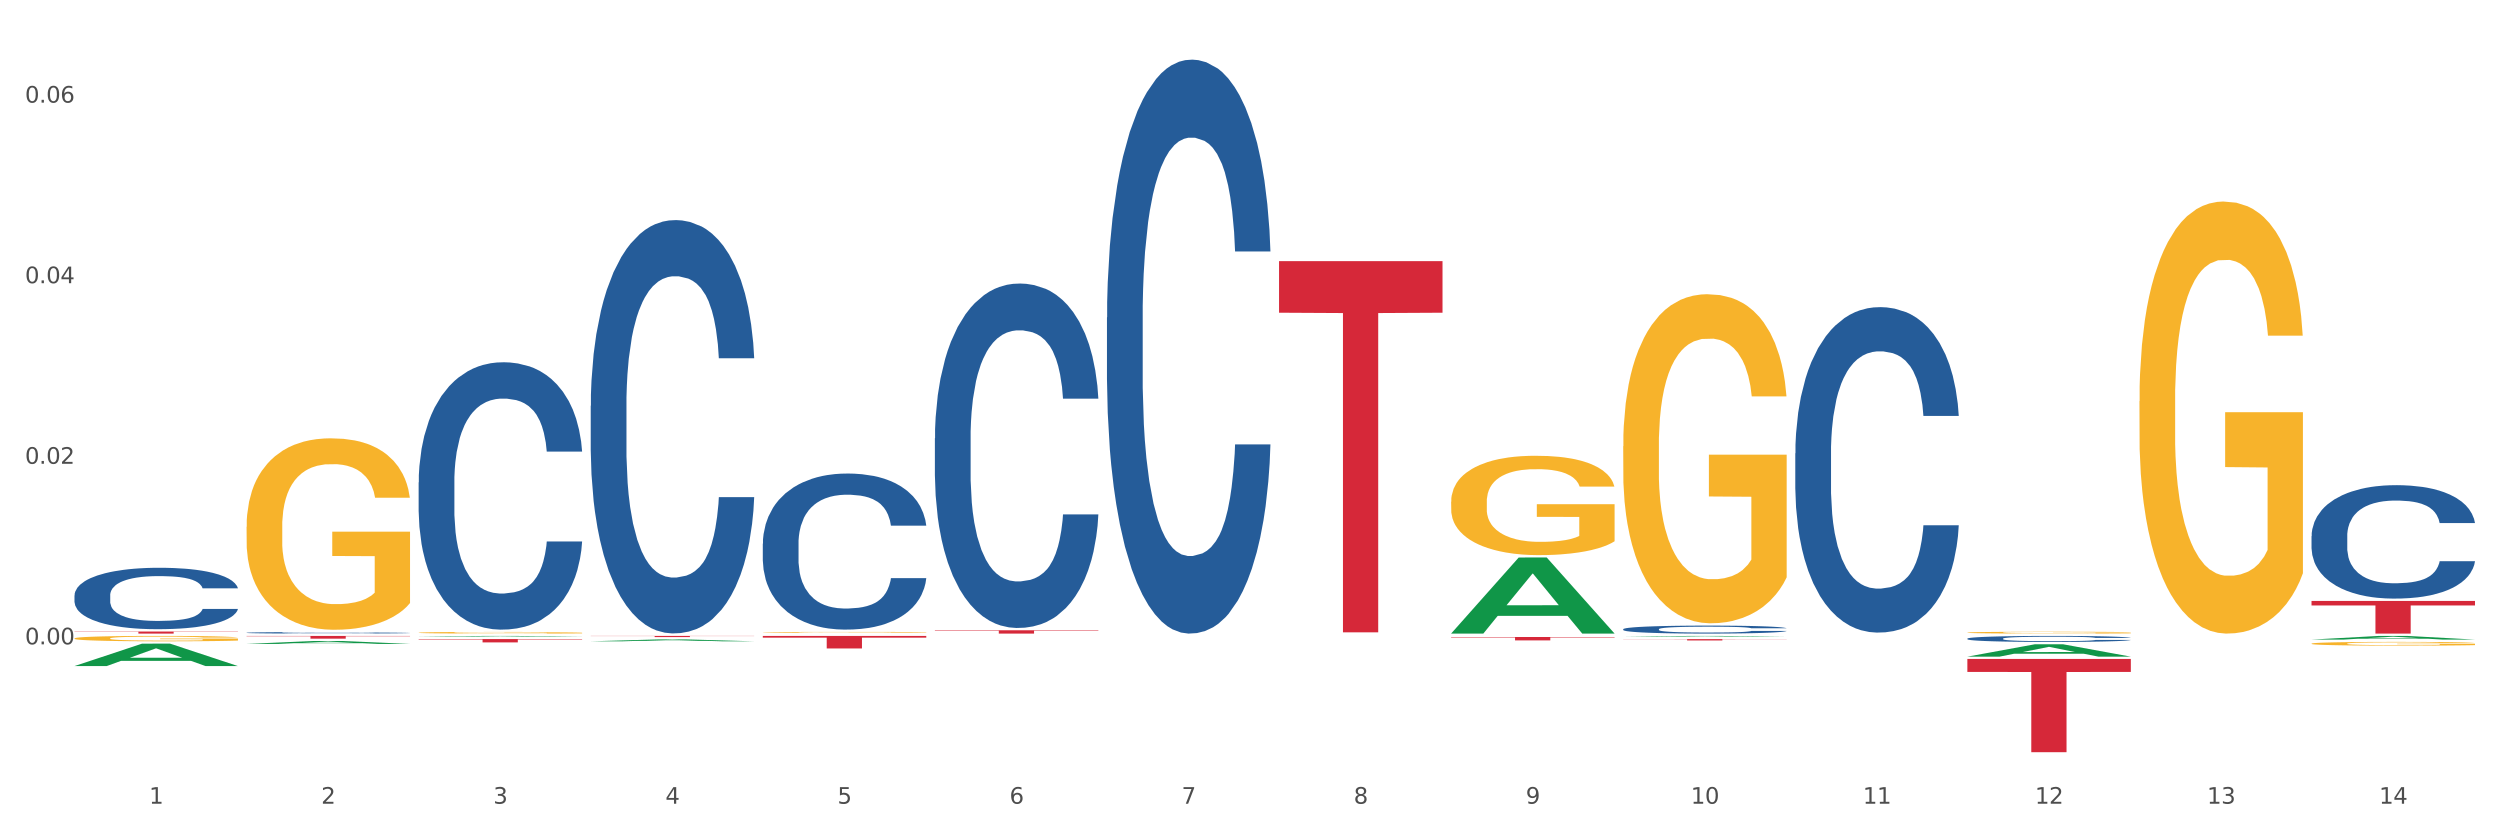
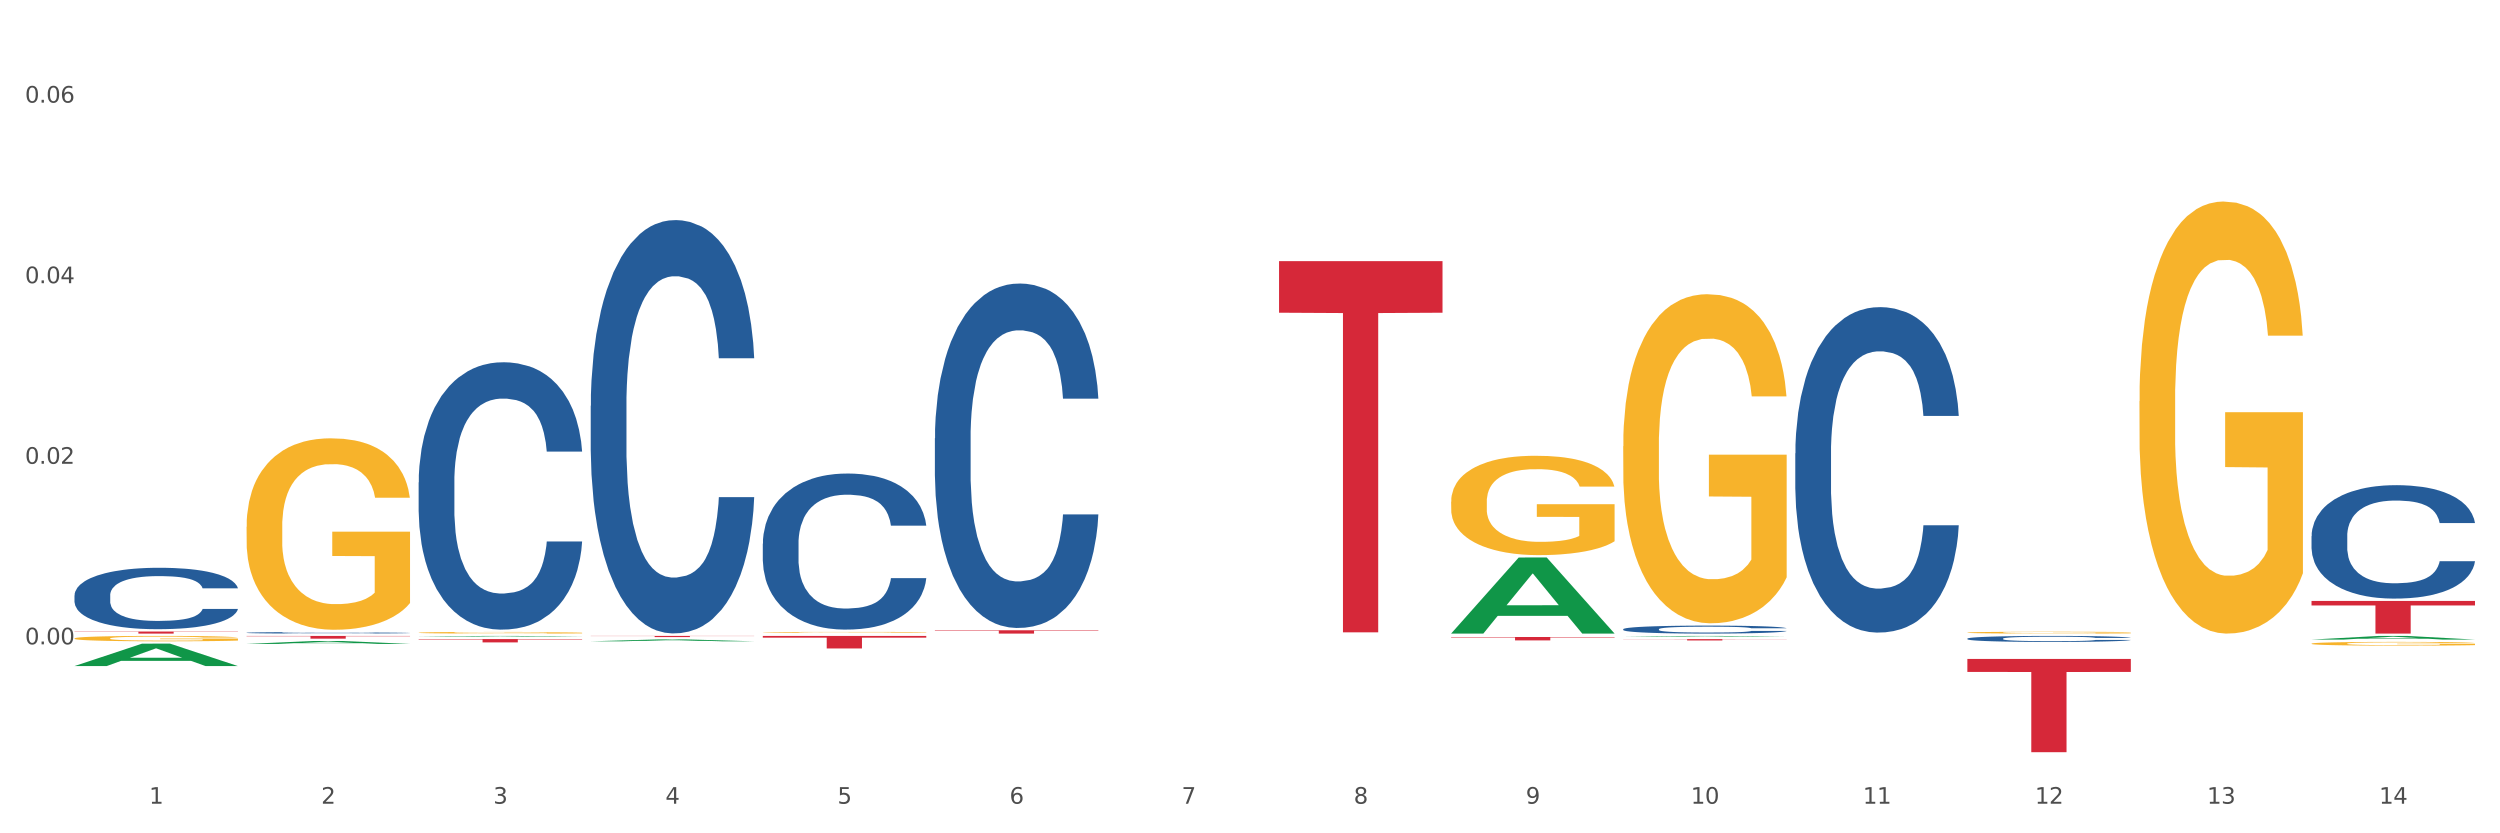
<svg xmlns="http://www.w3.org/2000/svg" xmlns:xlink="http://www.w3.org/1999/xlink" width="1080pt" height="360pt" viewBox="0 0 1080 360" version="1.1">
  <rect x="0" y="0" width="1080" height="360" fill="#333333" stroke="none" />
  <defs>
    <style type="text/css">*{stroke-linejoin: round; stroke-linecap: butt}</style>
  </defs>
  <g id="figure_1">
    <g id="patch_1">
      <path d="M 0 360  L 1080 360  L 1080 0  L 0 0  z " style="fill: #ffffff; stroke: #ffffff; stroke-linejoin: miter" />
    </g>
    <g id="axes_1">
      <g id="matplotlib.axis_1">
        <g id="xtick_1">
          <g id="text_1">
            <g style="fill: #4d4d4d" transform="translate(64.432 347.204) scale(0.096 -0.096)">
              <defs>
                <path id="DejaVuSans-31" d="M 794 531  L 1825 531  L 1825 4091  L 703 3866  L 703 4441  L 1819 4666  L 2450 4666  L 2450 531  L 3481 531  L 3481 0  L 794 0  L 794 531  z " transform="scale(0.016)" />
              </defs>
              <use xlink:href="#DejaVuSans-31" />
            </g>
          </g>
        </g>
        <g id="xtick_2">
          <g id="text_2">
            <g style="fill: #4d4d4d" transform="translate(138.771 347.204) scale(0.096 -0.096)">
              <defs>
                <path id="DejaVuSans-32" d="M 1228 531  L 3431 531  L 3431 0  L 469 0  L 469 531  Q 828 903 1448 1529  Q 2069 2156 2228 2338  Q 2531 2678 2651 2914  Q 2772 3150 2772 3378  Q 2772 3750 2511 3984  Q 2250 4219 1831 4219  Q 1534 4219 1204 4116  Q 875 4013 500 3803  L 500 4441  Q 881 4594 1212 4672  Q 1544 4750 1819 4750  Q 2544 4750 2975 4387  Q 3406 4025 3406 3419  Q 3406 3131 3298 2873  Q 3191 2616 2906 2266  Q 2828 2175 2409 1742  Q 1991 1309 1228 531  z " transform="scale(0.016)" />
              </defs>
              <use xlink:href="#DejaVuSans-32" />
            </g>
          </g>
        </g>
        <g id="xtick_3">
          <g id="text_3">
            <g style="fill: #4d4d4d" transform="translate(213.109 347.204) scale(0.096 -0.096)">
              <defs>
                <path id="DejaVuSans-33" d="M 2597 2516  Q 3050 2419 3304 2112  Q 3559 1806 3559 1356  Q 3559 666 3084 287  Q 2609 -91 1734 -91  Q 1441 -91 1130 -33  Q 819 25 488 141  L 488 750  Q 750 597 1062 519  Q 1375 441 1716 441  Q 2309 441 2620 675  Q 2931 909 2931 1356  Q 2931 1769 2642 2001  Q 2353 2234 1838 2234  L 1294 2234  L 1294 2753  L 1863 2753  Q 2328 2753 2575 2939  Q 2822 3125 2822 3475  Q 2822 3834 2567 4026  Q 2313 4219 1838 4219  Q 1578 4219 1281 4162  Q 984 4106 628 3988  L 628 4550  Q 988 4650 1302 4700  Q 1616 4750 1894 4750  Q 2613 4750 3031 4423  Q 3450 4097 3450 3541  Q 3450 3153 3228 2886  Q 3006 2619 2597 2516  z " transform="scale(0.016)" />
              </defs>
              <use xlink:href="#DejaVuSans-33" />
            </g>
          </g>
        </g>
        <g id="xtick_4">
          <g id="text_4">
            <g style="fill: #4d4d4d" transform="translate(287.448 347.204) scale(0.096 -0.096)">
              <defs>
                <path id="DejaVuSans-34" d="M 2419 4116  L 825 1625  L 2419 1625  L 2419 4116  z M 2253 4666  L 3047 4666  L 3047 1625  L 3713 1625  L 3713 1100  L 3047 1100  L 3047 0  L 2419 0  L 2419 1100  L 313 1100  L 313 1709  L 2253 4666  z " transform="scale(0.016)" />
              </defs>
              <use xlink:href="#DejaVuSans-34" />
            </g>
          </g>
        </g>
        <g id="xtick_5">
          <g id="text_5">
            <g style="fill: #4d4d4d" transform="translate(361.787 347.204) scale(0.096 -0.096)">
              <defs>
                <path id="DejaVuSans-35" d="M 691 4666  L 3169 4666  L 3169 4134  L 1269 4134  L 1269 2991  Q 1406 3038 1543 3061  Q 1681 3084 1819 3084  Q 2600 3084 3056 2656  Q 3513 2228 3513 1497  Q 3513 744 3044 326  Q 2575 -91 1722 -91  Q 1428 -91 1123 -41  Q 819 9 494 109  L 494 744  Q 775 591 1075 516  Q 1375 441 1709 441  Q 2250 441 2565 725  Q 2881 1009 2881 1497  Q 2881 1984 2565 2268  Q 2250 2553 1709 2553  Q 1456 2553 1204 2497  Q 953 2441 691 2322  L 691 4666  z " transform="scale(0.016)" />
              </defs>
              <use xlink:href="#DejaVuSans-35" />
            </g>
          </g>
        </g>
        <g id="xtick_6">
          <g id="text_6">
            <g style="fill: #4d4d4d" transform="translate(436.125 347.204) scale(0.096 -0.096)">
              <defs>
                <path id="DejaVuSans-36" d="M 2113 2584  Q 1688 2584 1439 2293  Q 1191 2003 1191 1497  Q 1191 994 1439 701  Q 1688 409 2113 409  Q 2538 409 2786 701  Q 3034 994 3034 1497  Q 3034 2003 2786 2293  Q 2538 2584 2113 2584  z M 3366 4563  L 3366 3988  Q 3128 4100 2886 4159  Q 2644 4219 2406 4219  Q 1781 4219 1451 3797  Q 1122 3375 1075 2522  Q 1259 2794 1537 2939  Q 1816 3084 2150 3084  Q 2853 3084 3261 2657  Q 3669 2231 3669 1497  Q 3669 778 3244 343  Q 2819 -91 2113 -91  Q 1303 -91 875 529  Q 447 1150 447 2328  Q 447 3434 972 4092  Q 1497 4750 2381 4750  Q 2619 4750 2861 4703  Q 3103 4656 3366 4563  z " transform="scale(0.016)" />
              </defs>
              <use xlink:href="#DejaVuSans-36" />
            </g>
          </g>
        </g>
        <g id="xtick_7">
          <g id="text_7">
            <g style="fill: #4d4d4d" transform="translate(510.464 347.204) scale(0.096 -0.096)">
              <defs>
                <path id="DejaVuSans-37" d="M 525 4666  L 3525 4666  L 3525 4397  L 1831 0  L 1172 0  L 2766 4134  L 525 4134  L 525 4666  z " transform="scale(0.016)" />
              </defs>
              <use xlink:href="#DejaVuSans-37" />
            </g>
          </g>
        </g>
        <g id="xtick_8">
          <g id="text_8">
            <g style="fill: #4d4d4d" transform="translate(584.803 347.204) scale(0.096 -0.096)">
              <defs>
                <path id="DejaVuSans-38" d="M 2034 2216  Q 1584 2216 1326 1975  Q 1069 1734 1069 1313  Q 1069 891 1326 650  Q 1584 409 2034 409  Q 2484 409 2743 651  Q 3003 894 3003 1313  Q 3003 1734 2745 1975  Q 2488 2216 2034 2216  z M 1403 2484  Q 997 2584 770 2862  Q 544 3141 544 3541  Q 544 4100 942 4425  Q 1341 4750 2034 4750  Q 2731 4750 3128 4425  Q 3525 4100 3525 3541  Q 3525 3141 3298 2862  Q 3072 2584 2669 2484  Q 3125 2378 3379 2068  Q 3634 1759 3634 1313  Q 3634 634 3220 271  Q 2806 -91 2034 -91  Q 1263 -91 848 271  Q 434 634 434 1313  Q 434 1759 690 2068  Q 947 2378 1403 2484  z M 1172 3481  Q 1172 3119 1398 2916  Q 1625 2713 2034 2713  Q 2441 2713 2670 2916  Q 2900 3119 2900 3481  Q 2900 3844 2670 4047  Q 2441 4250 2034 4250  Q 1625 4250 1398 4047  Q 1172 3844 1172 3481  z " transform="scale(0.016)" />
              </defs>
              <use xlink:href="#DejaVuSans-38" />
            </g>
          </g>
        </g>
        <g id="xtick_9">
          <g id="text_9">
            <g style="fill: #4d4d4d" transform="translate(659.142 347.204) scale(0.096 -0.096)">
              <defs>
-                 <path id="DejaVuSans-39" d="M 703 97  L 703 672  Q 941 559 1184 500  Q 1428 441 1663 441  Q 2288 441 2617 861  Q 2947 1281 2994 2138  Q 2813 1869 2534 1725  Q 2256 1581 1919 1581  Q 1219 1581 811 2004  Q 403 2428 403 3163  Q 403 3881 828 4315  Q 1253 4750 1959 4750  Q 2769 4750 3195 4129  Q 3622 3509 3622 2328  Q 3622 1225 3098 567  Q 2575 -91 1691 -91  Q 1453 -91 1209 -44  Q 966 3 703 97  z M 1959 2075  Q 2384 2075 2632 2365  Q 2881 2656 2881 3163  Q 2881 3666 2632 3958  Q 2384 4250 1959 4250  Q 1534 4250 1286 3958  Q 1038 3666 1038 3163  Q 1038 2656 1286 2365  Q 1534 2075 1959 2075  z " transform="scale(0.016)" />
+                 <path id="DejaVuSans-39" d="M 703 97  L 703 672  Q 1428 441 1663 441  Q 2288 441 2617 861  Q 2947 1281 2994 2138  Q 2813 1869 2534 1725  Q 2256 1581 1919 1581  Q 1219 1581 811 2004  Q 403 2428 403 3163  Q 403 3881 828 4315  Q 1253 4750 1959 4750  Q 2769 4750 3195 4129  Q 3622 3509 3622 2328  Q 3622 1225 3098 567  Q 2575 -91 1691 -91  Q 1453 -91 1209 -44  Q 966 3 703 97  z M 1959 2075  Q 2384 2075 2632 2365  Q 2881 2656 2881 3163  Q 2881 3666 2632 3958  Q 2384 4250 1959 4250  Q 1534 4250 1286 3958  Q 1038 3666 1038 3163  Q 1038 2656 1286 2365  Q 1534 2075 1959 2075  z " transform="scale(0.016)" />
              </defs>
              <use xlink:href="#DejaVuSans-39" />
            </g>
          </g>
        </g>
        <g id="xtick_10">
          <g id="text_10">
            <g style="fill: #4d4d4d" transform="translate(730.426 347.204) scale(0.096 -0.096)">
              <defs>
                <path id="DejaVuSans-30" d="M 2034 4250  Q 1547 4250 1301 3770  Q 1056 3291 1056 2328  Q 1056 1369 1301 889  Q 1547 409 2034 409  Q 2525 409 2770 889  Q 3016 1369 3016 2328  Q 3016 3291 2770 3770  Q 2525 4250 2034 4250  z M 2034 4750  Q 2819 4750 3233 4129  Q 3647 3509 3647 2328  Q 3647 1150 3233 529  Q 2819 -91 2034 -91  Q 1250 -91 836 529  Q 422 1150 422 2328  Q 422 3509 836 4129  Q 1250 4750 2034 4750  z " transform="scale(0.016)" />
              </defs>
              <use xlink:href="#DejaVuSans-31" />
              <use xlink:href="#DejaVuSans-30" transform="translate(63.623 0)" />
            </g>
          </g>
        </g>
        <g id="xtick_11">
          <g id="text_11">
            <g style="fill: #4d4d4d" transform="translate(804.765 347.204) scale(0.096 -0.096)">
              <use xlink:href="#DejaVuSans-31" />
              <use xlink:href="#DejaVuSans-31" transform="translate(63.623 0)" />
            </g>
          </g>
        </g>
        <g id="xtick_12">
          <g id="text_12">
            <g style="fill: #4d4d4d" transform="translate(879.104 347.204) scale(0.096 -0.096)">
              <use xlink:href="#DejaVuSans-31" />
              <use xlink:href="#DejaVuSans-32" transform="translate(63.623 0)" />
            </g>
          </g>
        </g>
        <g id="xtick_13">
          <g id="text_13">
            <g style="fill: #4d4d4d" transform="translate(953.442 347.204) scale(0.096 -0.096)">
              <use xlink:href="#DejaVuSans-31" />
              <use xlink:href="#DejaVuSans-33" transform="translate(63.623 0)" />
            </g>
          </g>
        </g>
        <g id="xtick_14">
          <g id="text_14">
            <g style="fill: #4d4d4d" transform="translate(1027.781 347.204) scale(0.096 -0.096)">
              <use xlink:href="#DejaVuSans-31" />
              <use xlink:href="#DejaVuSans-34" transform="translate(63.623 0)" />
            </g>
          </g>
        </g>
        <g id="xtick_15" />
        <g id="xtick_16" />
        <g id="xtick_17" />
        <g id="xtick_18" />
        <g id="xtick_19" />
        <g id="xtick_20" />
        <g id="xtick_21" />
        <g id="xtick_22" />
        <g id="xtick_23" />
        <g id="xtick_24" />
        <g id="xtick_25" />
        <g id="xtick_26" />
        <g id="xtick_27" />
      </g>
      <g id="matplotlib.axis_2">
        <g id="ytick_1">
          <g id="text_15">
            <g style="fill: #4d4d4d" transform="translate(10.8 278.358) scale(0.096 -0.096)">
              <defs>
                <path id="DejaVuSans-2e" d="M 684 794  L 1344 794  L 1344 0  L 684 0  L 684 794  z " transform="scale(0.016)" />
              </defs>
              <use xlink:href="#DejaVuSans-30" />
              <use xlink:href="#DejaVuSans-2e" transform="translate(63.623 0)" />
              <use xlink:href="#DejaVuSans-30" transform="translate(95.41 0)" />
              <use xlink:href="#DejaVuSans-30" transform="translate(159.033 0)" />
            </g>
          </g>
        </g>
        <g id="ytick_2">
          <g id="text_16">
            <g style="fill: #4d4d4d" transform="translate(10.8 200.352) scale(0.096 -0.096)">
              <use xlink:href="#DejaVuSans-30" />
              <use xlink:href="#DejaVuSans-2e" transform="translate(63.623 0)" />
              <use xlink:href="#DejaVuSans-30" transform="translate(95.41 0)" />
              <use xlink:href="#DejaVuSans-32" transform="translate(159.033 0)" />
            </g>
          </g>
        </g>
        <g id="ytick_3">
          <g id="text_17">
            <g style="fill: #4d4d4d" transform="translate(10.8 122.345) scale(0.096 -0.096)">
              <use xlink:href="#DejaVuSans-30" />
              <use xlink:href="#DejaVuSans-2e" transform="translate(63.623 0)" />
              <use xlink:href="#DejaVuSans-30" transform="translate(95.41 0)" />
              <use xlink:href="#DejaVuSans-34" transform="translate(159.033 0)" />
            </g>
          </g>
        </g>
        <g id="ytick_4">
          <g id="text_18">
            <g style="fill: #4d4d4d" transform="translate(10.8 44.339) scale(0.096 -0.096)">
              <use xlink:href="#DejaVuSans-30" />
              <use xlink:href="#DejaVuSans-2e" transform="translate(63.623 0)" />
              <use xlink:href="#DejaVuSans-30" transform="translate(95.41 0)" />
              <use xlink:href="#DejaVuSans-36" transform="translate(159.033 0)" />
            </g>
          </g>
        </g>
        <g id="ytick_5" />
        <g id="ytick_6" />
        <g id="ytick_7" />
        <g id="ytick_8" />
      </g>
      <g id="PolyCollection_1">
        <path d="M 32.175 287.73  L 32.248 287.721  L 61.37 278.053  L 73.456 278.044  L 102.797 287.749  L 88.818 287.749  L 82.484 285.489  L 52.415 285.489  L 52.197 285.525  L 46.081 287.749  L 32.175 287.749  L 32.175 287.73  L 56.201 284.14  L 78.698 284.131  L 67.559 280.113  L 67.413 280.094  L 67.267 280.122  L 56.128 284.131  L 56.201 284.14  L 32.175 287.73  z " clip-path="url(#p2d6b7e94d1)" style="fill: #109648" />
        <path d="M 998.578 278.048  L 998.662 278.047  L 998.662 277.994  L 998.828 277.948  L 999.662 277.836  L 1000.913 277.744  L 1001.83 277.695  L 1002.747 277.655  L 1003.831 277.615  L 1005.165 277.574  L 1007.583 277.513  L 1009.084 277.481  L 1010.918 277.449  L 1014.253 277.401  L 1016.671 277.375  L 1019.173 277.352  L 1023.258 277.326  L 1025.926 277.314  L 1028.761 277.305  L 1032.18 277.299  L 1034.765 277.297  L 1040.434 277.302  L 1045.27 277.315  L 1047.605 277.326  L 1050.607 277.343  L 1052.191 277.355  L 1054.775 277.379  L 1057.444 277.41  L 1059.278 277.437  L 1062.029 277.487  L 1064.114 277.538  L 1066.032 277.6  L 1067.032 277.643  L 1067.783 277.683  L 1068.45 277.729  L 1069.117 277.802  L 1054.108 277.802  L 1053.525 277.75  L 1052.608 277.701  L 1051.274 277.654  L 1050.106 277.624  L 1048.105 277.587  L 1046.271 277.563  L 1044.353 277.545  L 1042.019 277.53  L 1040.184 277.523  L 1037.599 277.517  L 1032.513 277.519  L 1029.095 277.53  L 1026.76 277.545  L 1025.259 277.559  L 1023.925 277.574  L 1022.425 277.594  L 1020.674 277.625  L 1019.423 277.654  L 1018.172 277.689  L 1017.172 277.725  L 1016.255 277.766  L 1015.504 277.811  L 1014.92 277.857  L 1014.42 277.913  L 1014.003 278.007  L 1014.003 278.21  L 1014.17 278.256  L 1014.587 278.317  L 1015.087 278.363  L 1015.921 278.418  L 1016.671 278.455  L 1018.089 278.509  L 1019.673 278.553  L 1020.924 278.581  L 1022.174 278.605  L 1024.342 278.638  L 1026.76 278.664  L 1028.845 278.681  L 1031.68 278.696  L 1033.597 278.701  L 1035.265 278.704  L 1039.35 278.704  L 1042.269 278.7  L 1045.52 278.69  L 1048.022 278.676  L 1050.106 278.66  L 1052.441 278.633  L 1053.942 278.608  L 1053.942 278.298  L 1035.598 278.296  L 1035.598 278.09  L 1069.2 278.09  L 1069.2 278.696  L 1067.783 278.727  L 1066.198 278.755  L 1064.531 278.78  L 1062.029 278.811  L 1059.028 278.841  L 1056.36 278.862  L 1053.525 278.88  L 1050.19 278.896  L 1045.854 278.911  L 1043.186 278.917  L 1039.851 278.921  L 1035.932 278.923  L 1032.513 278.92  L 1029.178 278.912  L 1025.676 278.899  L 1022.258 278.88  L 1019.673 278.86  L 1017.088 278.837  L 1014.337 278.805  L 1012.169 278.776  L 1010.501 278.749  L 1008.667 278.715  L 1006.666 278.67  L 1005.165 278.63  L 1003.831 278.589  L 1002.414 278.535  L 1001.413 278.489  L 1000.413 278.431  L 999.829 278.388  L 999.162 278.322  L 998.662 278.228  L 998.578 278.048  z " clip-path="url(#p2d6b7e94d1)" style="fill: #f7b32b" />
-         <path d="M 478.207 137.17  L 478.291 136.943  L 478.291 130.603  L 478.541 121.998  L 479.459 106.147  L 480.628 94.145  L 482.632 80.106  L 483.717 74.218  L 485.136 67.652  L 488.058 57.009  L 491.397 47.951  L 493.734 42.969  L 495.487 39.799  L 499.41 34.138  L 501.664 31.647  L 504.002 29.609  L 506.005 28.25  L 509.344 26.665  L 512.016 25.986  L 515.104 25.759  L 517.692 25.986  L 521.115 26.892  L 526.123 29.609  L 528.043 31.194  L 530.631 33.911  L 533.302 37.535  L 535.473 41.158  L 537.977 46.366  L 540.565 53.159  L 543.069 61.764  L 544.822 69.689  L 546.241 78.068  L 547.493 88.258  L 548.412 99.354  L 548.829 108.638  L 533.553 108.638  L 533.135 100.259  L 532.301 91.202  L 531.466 85.088  L 530.548 80.106  L 529.128 74.445  L 527.876 70.822  L 525.789 66.519  L 523.869 63.802  L 522.283 62.217  L 520.363 60.858  L 516.273 59.5  L 513.351 59.5  L 511.515 59.952  L 509.261 61.085  L 507.341 62.67  L 505.087 65.387  L 503.334 68.331  L 501.581 72.18  L 500.579 74.898  L 499.077 79.879  L 498.075 83.955  L 496.739 90.975  L 495.988 95.957  L 494.652 108.864  L 494.068 118.375  L 493.818 124.942  L 493.651 132.188  L 493.651 167.513  L 494.151 183.364  L 494.569 190.157  L 495.237 197.856  L 496.489 207.82  L 498.325 217.557  L 500.245 224.577  L 501.831 228.879  L 503.334 232.049  L 504.837 234.54  L 506.673 236.805  L 508.176 238.163  L 510.429 239.522  L 513.101 240.201  L 515.188 240.201  L 519.445 239.069  L 521.365 237.937  L 523.202 236.352  L 525.205 233.861  L 526.791 231.144  L 527.709 229.106  L 529.212 224.803  L 530.381 220.274  L 531.382 215.066  L 532.05 210.537  L 532.801 203.744  L 533.386 196.045  L 533.553 191.969  L 548.829 191.969  L 548.495 200.121  L 547.911 208.046  L 546.742 218.689  L 545.824 224.803  L 544.405 232.276  L 542.902 238.616  L 540.815 245.636  L 538.895 250.844  L 536.892 255.373  L 534.721 259.449  L 530.798 265.11  L 529.379 266.695  L 526.374 269.412  L 524.036 270.998  L 520.614 272.583  L 517.108 273.488  L 513.435 273.715  L 510.179 273.262  L 506.59 271.903  L 504.336 270.545  L 501.831 268.507  L 498.91 265.336  L 496.155 261.487  L 493.567 256.958  L 491.146 251.75  L 488.892 245.862  L 485.971 236.125  L 483.8 226.615  L 482.214 217.783  L 481.129 210.311  L 480.044 200.8  L 479.459 194.233  L 478.541 178.382  L 478.207 163.663  L 478.207 137.17  z " clip-path="url(#p2d6b7e94d1)" style="fill: #255c99" />
        <path d="M 701.223 271.813  L 701.307 271.81  L 701.307 271.722  L 701.557 271.602  L 702.476 271.381  L 703.644 271.214  L 705.648 271.018  L 706.733 270.936  L 708.152 270.845  L 711.074 270.697  L 714.413 270.571  L 716.75 270.501  L 718.503 270.457  L 722.427 270.378  L 724.681 270.344  L 727.018 270.315  L 729.021 270.296  L 732.36 270.274  L 735.032 270.265  L 738.12 270.262  L 740.708 270.265  L 744.131 270.277  L 749.139 270.315  L 751.059 270.337  L 753.647 270.375  L 756.318 270.426  L 758.489 270.476  L 760.993 270.549  L 763.581 270.643  L 766.085 270.763  L 767.838 270.873  L 769.257 270.99  L 770.51 271.132  L 771.428 271.286  L 771.845 271.416  L 756.569 271.416  L 756.151 271.299  L 755.317 271.173  L 754.482 271.088  L 753.564 271.018  L 752.145 270.94  L 750.892 270.889  L 748.805 270.829  L 746.885 270.791  L 745.299 270.769  L 743.379 270.75  L 739.289 270.731  L 736.367 270.731  L 734.531 270.738  L 732.277 270.754  L 730.357 270.776  L 728.103 270.813  L 726.35 270.854  L 724.597 270.908  L 723.595 270.946  L 722.093 271.015  L 721.091 271.072  L 719.755 271.17  L 719.004 271.239  L 717.668 271.419  L 717.084 271.551  L 716.834 271.643  L 716.667 271.744  L 716.667 272.236  L 717.168 272.457  L 717.585 272.551  L 718.253 272.658  L 719.505 272.797  L 721.341 272.933  L 723.261 273.031  L 724.847 273.09  L 726.35 273.135  L 727.853 273.169  L 729.689 273.201  L 731.192 273.22  L 733.446 273.239  L 736.117 273.248  L 738.204 273.248  L 742.461 273.232  L 744.381 273.217  L 746.218 273.195  L 748.221 273.16  L 749.807 273.122  L 750.725 273.094  L 752.228 273.034  L 753.397 272.971  L 754.398 272.898  L 755.066 272.835  L 755.818 272.74  L 756.402 272.633  L 756.569 272.576  L 771.845 272.576  L 771.511 272.69  L 770.927 272.8  L 769.758 272.949  L 768.84 273.034  L 767.421 273.138  L 765.918 273.226  L 763.831 273.324  L 761.911 273.396  L 759.908 273.459  L 757.738 273.516  L 753.814 273.595  L 752.395 273.617  L 749.39 273.655  L 747.052 273.677  L 743.63 273.699  L 740.124 273.712  L 736.451 273.715  L 733.195 273.709  L 729.606 273.69  L 727.352 273.671  L 724.847 273.642  L 721.926 273.598  L 719.171 273.545  L 716.583 273.482  L 714.162 273.409  L 711.908 273.327  L 708.987 273.191  L 706.816 273.059  L 705.23 272.936  L 704.145 272.832  L 703.06 272.699  L 702.476 272.608  L 701.557 272.387  L 701.223 272.182  L 701.223 271.813  z " clip-path="url(#p2d6b7e94d1)" style="fill: #255c99" />
        <path d="M 775.562 195.854  L 775.646 195.725  L 775.646 192.13  L 775.896 187.25  L 776.814 178.262  L 777.983 171.457  L 779.986 163.495  L 781.072 160.157  L 782.491 156.433  L 785.412 150.398  L 788.752 145.262  L 791.089 142.437  L 792.842 140.639  L 796.765 137.429  L 799.019 136.017  L 801.357 134.861  L 803.36 134.091  L 806.699 133.192  L 809.37 132.807  L 812.459 132.678  L 815.047 132.807  L 818.469 133.32  L 823.478 134.861  L 825.398 135.76  L 827.986 137.301  L 830.657 139.355  L 832.828 141.41  L 835.332 144.363  L 837.92 148.215  L 840.424 153.095  L 842.177 157.589  L 843.596 162.34  L 844.848 168.118  L 845.766 174.41  L 846.184 179.674  L 830.908 179.674  L 830.49 174.923  L 829.655 169.787  L 828.821 166.32  L 827.902 163.495  L 826.483 160.285  L 825.231 158.231  L 823.144 155.791  L 821.224 154.25  L 819.638 153.351  L 817.718 152.581  L 813.628 151.811  L 810.706 151.811  L 808.87 152.067  L 806.616 152.709  L 804.696 153.608  L 802.442 155.149  L 800.689 156.818  L 798.936 159.001  L 797.934 160.542  L 796.431 163.367  L 795.43 165.678  L 794.094 169.659  L 793.343 172.484  L 792.007 179.803  L 791.423 185.196  L 791.172 188.92  L 791.005 193.029  L 791.005 213.06  L 791.506 222.048  L 791.924 225.9  L 792.591 230.266  L 793.844 235.916  L 795.68 241.437  L 797.6 245.418  L 799.186 247.858  L 800.689 249.655  L 802.191 251.068  L 804.028 252.352  L 805.53 253.122  L 807.784 253.893  L 810.456 254.278  L 812.543 254.278  L 816.8 253.636  L 818.72 252.994  L 820.556 252.095  L 822.56 250.683  L 824.146 249.142  L 825.064 247.986  L 826.567 245.546  L 827.735 242.978  L 828.737 240.025  L 829.405 237.457  L 830.156 233.605  L 830.741 229.239  L 830.908 226.928  L 846.184 226.928  L 845.85 231.55  L 845.266 236.044  L 844.097 242.079  L 843.179 245.546  L 841.76 249.784  L 840.257 253.379  L 838.17 257.36  L 836.25 260.313  L 834.247 262.881  L 832.076 265.192  L 828.153 268.403  L 826.734 269.301  L 823.728 270.842  L 821.391 271.741  L 817.969 272.64  L 814.463 273.154  L 810.79 273.282  L 807.534 273.025  L 803.944 272.255  L 801.69 271.484  L 799.186 270.329  L 796.264 268.531  L 793.51 266.348  L 790.922 263.78  L 788.501 260.827  L 786.247 257.488  L 783.325 251.967  L 781.155 246.574  L 779.569 241.566  L 778.484 237.328  L 777.399 231.935  L 776.814 228.212  L 775.896 219.223  L 775.562 210.877  L 775.562 195.854  z " clip-path="url(#p2d6b7e94d1)" style="fill: #255c99" />
        <path d="M 849.901 275.883  L 849.984 275.88  L 849.984 275.814  L 850.235 275.723  L 851.153 275.556  L 852.322 275.43  L 854.325 275.282  L 855.41 275.22  L 856.829 275.151  L 859.751 275.039  L 863.09 274.944  L 865.428 274.892  L 867.181 274.858  L 871.104 274.799  L 873.358 274.773  L 875.695 274.751  L 877.699 274.737  L 881.038 274.72  L 883.709 274.713  L 886.798 274.711  L 889.386 274.713  L 892.808 274.723  L 897.817 274.751  L 899.737 274.768  L 902.325 274.796  L 904.996 274.835  L 907.166 274.873  L 909.671 274.927  L 912.258 274.999  L 914.763 275.089  L 916.516 275.173  L 917.935 275.261  L 919.187 275.368  L 920.105 275.485  L 920.523 275.583  L 905.246 275.583  L 904.829 275.494  L 903.994 275.399  L 903.159 275.335  L 902.241 275.282  L 900.822 275.223  L 899.57 275.185  L 897.483 275.139  L 895.563 275.111  L 893.977 275.094  L 892.057 275.08  L 887.966 275.066  L 885.045 275.066  L 883.208 275.07  L 880.954 275.082  L 879.034 275.099  L 876.78 275.128  L 875.027 275.159  L 873.274 275.199  L 872.273 275.228  L 870.77 275.28  L 869.768 275.323  L 868.433 275.397  L 867.681 275.449  L 866.346 275.585  L 865.761 275.685  L 865.511 275.754  L 865.344 275.83  L 865.344 276.202  L 865.845 276.369  L 866.262 276.44  L 866.93 276.521  L 868.182 276.626  L 870.019 276.728  L 871.939 276.802  L 873.525 276.847  L 875.027 276.881  L 876.53 276.907  L 878.367 276.931  L 879.869 276.945  L 882.123 276.959  L 884.794 276.967  L 886.881 276.967  L 891.139 276.955  L 893.059 276.943  L 894.895 276.926  L 896.899 276.9  L 898.485 276.871  L 899.403 276.85  L 900.905 276.805  L 902.074 276.757  L 903.076 276.702  L 903.744 276.654  L 904.495 276.583  L 905.079 276.502  L 905.246 276.459  L 920.523 276.459  L 920.189 276.545  L 919.604 276.628  L 918.436 276.74  L 917.517 276.805  L 916.098 276.883  L 914.596 276.95  L 912.509 277.024  L 910.589 277.078  L 908.585 277.126  L 906.415 277.169  L 902.491 277.229  L 901.072 277.245  L 898.067 277.274  L 895.73 277.29  L 892.307 277.307  L 888.801 277.317  L 885.128 277.319  L 881.873 277.314  L 878.283 277.3  L 876.029 277.286  L 873.525 277.264  L 870.603 277.231  L 867.848 277.19  L 865.261 277.143  L 862.84 277.088  L 860.586 277.026  L 857.664 276.924  L 855.494 276.824  L 853.908 276.731  L 852.823 276.652  L 851.737 276.552  L 851.153 276.483  L 850.235 276.316  L 849.901 276.161  L 849.901 275.883  z " clip-path="url(#p2d6b7e94d1)" style="fill: #255c99" />
        <path d="M 32.175 275.791  L 32.258 275.789  L 32.258 275.712  L 32.425 275.646  L 33.259 275.486  L 34.51 275.353  L 35.427 275.283  L 36.344 275.225  L 37.428 275.168  L 38.762 275.108  L 41.18 275.02  L 42.681 274.975  L 44.515 274.928  L 47.85 274.86  L 50.268 274.822  L 52.77 274.79  L 56.855 274.751  L 59.523 274.734  L 62.358 274.721  L 65.777 274.713  L 68.361 274.711  L 74.031 274.717  L 78.867 274.736  L 81.202 274.751  L 84.203 274.777  L 85.788 274.794  L 88.372 274.828  L 91.04 274.873  L 92.875 274.911  L 95.626 274.984  L 97.711 275.057  L 99.628 275.146  L 100.629 275.208  L 101.379 275.266  L 102.046 275.332  L 102.713 275.437  L 87.705 275.437  L 87.122 275.362  L 86.204 275.291  L 84.87 275.223  L 83.703 275.18  L 81.702 275.127  L 79.868 275.093  L 77.95 275.067  L 75.615 275.046  L 73.781 275.035  L 71.196 275.027  L 66.11 275.029  L 62.692 275.046  L 60.357 275.067  L 58.856 275.086  L 57.522 275.108  L 56.021 275.138  L 54.27 275.182  L 53.02 275.223  L 51.769 275.274  L 50.768 275.326  L 49.851 275.385  L 49.101 275.449  L 48.517 275.516  L 48.017 275.597  L 47.6 275.731  L 47.6 276.024  L 47.767 276.09  L 48.184 276.177  L 48.684 276.243  L 49.518 276.322  L 50.268 276.376  L 51.686 276.453  L 53.27 276.517  L 54.52 276.557  L 55.771 276.591  L 57.939 276.638  L 60.357 276.677  L 62.441 276.7  L 65.276 276.722  L 67.194 276.73  L 68.862 276.734  L 72.947 276.734  L 75.865 276.728  L 79.117 276.713  L 81.619 276.694  L 83.703 276.67  L 86.038 276.632  L 87.538 276.596  L 87.538 276.15  L 69.195 276.147  L 69.195 275.851  L 102.797 275.851  L 102.797 276.722  L 101.379 276.767  L 99.795 276.807  L 98.128 276.843  L 95.626 276.888  L 92.625 276.931  L 89.956 276.961  L 87.122 276.986  L 83.786 277.01  L 79.451 277.031  L 76.783 277.04  L 73.447 277.046  L 69.529 277.048  L 66.11 277.044  L 62.775 277.033  L 59.273 277.014  L 55.855 276.986  L 53.27 276.959  L 50.685 276.924  L 47.934 276.88  L 45.766 276.837  L 44.098 276.799  L 42.264 276.749  L 40.263 276.685  L 38.762 276.628  L 37.428 276.568  L 36.01 276.491  L 35.01 276.425  L 34.009 276.342  L 33.426 276.28  L 32.759 276.184  L 32.258 276.049  L 32.175 275.791  z " clip-path="url(#p2d6b7e94d1)" style="fill: #f7b32b" />
        <path d="M 32.175 272.813  L 102.797 272.813  L 102.797 272.938  L 75.017 272.939  L 75.017 273.715  L 59.788 273.715  L 59.788 272.939  L 32.175 272.938  L 32.175 272.813  L 32.175 272.813  z " clip-path="url(#p2d6b7e94d1)" style="fill: #d62839" />
        <path d="M 106.514 274.711  L 177.135 274.711  L 177.135 274.876  L 149.355 274.877  L 149.355 275.903  L 134.126 275.903  L 134.126 274.877  L 106.514 274.876  L 106.514 274.712  L 106.514 274.711  z " clip-path="url(#p2d6b7e94d1)" style="fill: #d62839" />
        <path d="M 180.852 276.081  L 251.474 276.081  L 251.474 276.28  L 223.694 276.281  L 223.694 277.514  L 208.465 277.514  L 208.465 276.281  L 180.852 276.28  L 180.852 276.082  L 180.852 276.081  z " clip-path="url(#p2d6b7e94d1)" style="fill: #d62839" />
        <path d="M 255.191 274.711  L 325.813 274.711  L 325.813 274.782  L 298.033 274.783  L 298.033 275.226  L 282.804 275.226  L 282.804 274.783  L 255.191 274.782  L 255.191 274.711  L 255.191 274.711  z " clip-path="url(#p2d6b7e94d1)" style="fill: #d62839" />
        <path d="M 329.53 274.711  L 400.152 274.711  L 400.152 275.466  L 372.371 275.471  L 372.371 280.148  L 357.143 280.148  L 357.143 275.471  L 329.53 275.466  L 329.53 274.716  L 329.53 274.711  z " clip-path="url(#p2d6b7e94d1)" style="fill: #d62839" />
        <path d="M 403.869 272.287  L 474.49 272.287  L 474.49 272.485  L 446.71 272.487  L 446.71 273.715  L 431.481 273.715  L 431.481 272.487  L 403.869 272.485  L 403.869 272.288  L 403.869 272.287  z " clip-path="url(#p2d6b7e94d1)" style="fill: #d62839" />
        <path d="M 552.546 112.806  L 623.168 112.806  L 623.168 135.091  L 595.388 135.241  L 595.388 273.165  L 580.159 273.165  L 580.159 135.241  L 552.546 135.091  L 552.546 112.957  L 552.546 112.806  z " clip-path="url(#p2d6b7e94d1)" style="fill: #d62839" />
        <path d="M 626.885 275.182  L 697.506 275.182  L 697.506 275.389  L 669.726 275.39  L 669.726 276.665  L 654.497 276.665  L 654.497 275.39  L 626.885 275.389  L 626.885 275.184  L 626.885 275.182  z " clip-path="url(#p2d6b7e94d1)" style="fill: #d62839" />
        <path d="M 701.223 276.095  L 771.845 276.095  L 771.845 276.177  L 744.065 276.178  L 744.065 276.687  L 728.836 276.687  L 728.836 276.178  L 701.223 276.177  L 701.223 276.095  L 701.223 276.095  z " clip-path="url(#p2d6b7e94d1)" style="fill: #d62839" />
        <path d="M 849.901 284.669  L 920.523 284.669  L 920.523 290.266  L 892.742 290.304  L 892.742 324.95  L 877.514 324.95  L 877.514 290.304  L 849.901 290.266  L 849.901 284.707  L 849.901 284.669  z " clip-path="url(#p2d6b7e94d1)" style="fill: #d62839" />
        <path d="M 998.578 259.593  L 1069.2 259.593  L 1069.2 261.555  L 1041.42 261.568  L 1041.42 273.715  L 1026.191 273.715  L 1026.191 261.568  L 998.578 261.555  L 998.578 259.606  L 998.578 259.593  z " clip-path="url(#p2d6b7e94d1)" style="fill: #d62839" />
        <path d="M 924.24 173.309  L 924.323 173.139  L 924.323 167.002  L 924.49 161.718  L 925.323 148.933  L 926.574 138.364  L 927.491 132.738  L 928.408 128.136  L 929.492 123.533  L 930.826 118.76  L 933.244 111.771  L 934.745 108.191  L 936.58 104.441  L 939.915 98.986  L 942.333 95.917  L 944.834 93.36  L 948.92 90.292  L 951.588 88.928  L 954.423 87.905  L 957.841 87.223  L 960.426 87.053  L 966.096 87.564  L 970.932 89.098  L 973.266 90.292  L 976.268 92.337  L 977.852 93.701  L 980.437 96.429  L 983.105 100.008  L 984.939 103.077  L 987.691 108.873  L 989.775 114.669  L 991.693 121.828  L 992.693 126.772  L 993.444 131.374  L 994.111 136.659  L 994.778 145.012  L 979.77 145.012  L 979.186 139.045  L 978.269 133.42  L 976.935 127.965  L 975.768 124.556  L 973.766 120.294  L 971.932 117.567  L 970.014 115.521  L 967.68 113.816  L 965.845 112.964  L 963.261 112.282  L 958.175 112.453  L 954.756 113.816  L 952.422 115.521  L 950.921 117.055  L 949.587 118.76  L 948.086 121.146  L 946.335 124.726  L 945.084 127.965  L 943.834 132.056  L 942.833 136.148  L 941.916 140.921  L 941.165 146.035  L 940.582 151.319  L 940.081 157.797  L 939.665 168.536  L 939.665 191.89  L 939.831 197.175  L 940.248 204.164  L 940.749 209.449  L 941.582 215.756  L 942.333 220.018  L 943.75 226.154  L 945.334 231.268  L 946.585 234.507  L 947.836 237.235  L 950.004 240.985  L 952.422 244.054  L 954.506 245.929  L 957.341 247.633  L 959.259 248.315  L 960.926 248.656  L 965.012 248.656  L 967.93 248.145  L 971.182 246.951  L 973.683 245.417  L 975.768 243.542  L 978.102 240.474  L 979.603 237.576  L 979.603 201.948  L 961.26 201.778  L 961.26 178.083  L 994.861 178.083  L 994.861 247.633  L 993.444 251.213  L 991.86 254.452  L 990.192 257.35  L 987.691 260.93  L 984.689 264.339  L 982.021 266.726  L 979.186 268.771  L 975.851 270.646  L 971.515 272.351  L 968.847 273.033  L 965.512 273.544  L 961.593 273.715  L 958.175 273.374  L 954.84 272.522  L 951.338 270.987  L 947.919 268.771  L 945.334 266.555  L 942.75 263.828  L 939.998 260.248  L 937.83 256.839  L 936.163 253.77  L 934.328 249.849  L 932.327 244.735  L 930.826 240.133  L 929.492 235.36  L 928.075 229.223  L 927.074 223.938  L 926.074 217.29  L 925.49 212.347  L 924.823 204.676  L 924.323 193.936  L 924.24 173.309  z " clip-path="url(#p2d6b7e94d1)" style="fill: #f7b32b" />
        <path d="M 849.901 273.286  L 849.984 273.285  L 849.984 273.259  L 850.151 273.236  L 850.985 273.181  L 852.235 273.136  L 853.153 273.112  L 854.07 273.093  L 855.154 273.073  L 856.488 273.052  L 858.906 273.023  L 860.407 273.007  L 862.241 272.991  L 865.576 272.968  L 867.994 272.955  L 870.495 272.944  L 874.581 272.931  L 877.249 272.925  L 880.084 272.921  L 883.502 272.918  L 886.087 272.917  L 891.757 272.919  L 896.593 272.926  L 898.927 272.931  L 901.929 272.939  L 903.513 272.945  L 906.098 272.957  L 908.766 272.972  L 910.601 272.985  L 913.352 273.01  L 915.436 273.035  L 917.354 273.066  L 918.355 273.087  L 919.105 273.106  L 919.772 273.129  L 920.439 273.165  L 905.431 273.165  L 904.847 273.139  L 903.93 273.115  L 902.596 273.092  L 901.429 273.077  L 899.428 273.059  L 897.593 273.047  L 895.676 273.039  L 893.341 273.031  L 891.507 273.028  L 888.922 273.025  L 883.836 273.025  L 880.417 273.031  L 878.083 273.039  L 876.582 273.045  L 875.248 273.052  L 873.747 273.063  L 871.996 273.078  L 870.745 273.092  L 869.495 273.109  L 868.494 273.127  L 867.577 273.147  L 866.827 273.169  L 866.243 273.192  L 865.743 273.219  L 865.326 273.265  L 865.326 273.365  L 865.493 273.388  L 865.91 273.418  L 866.41 273.44  L 867.244 273.467  L 867.994 273.485  L 869.411 273.512  L 870.996 273.533  L 872.246 273.547  L 873.497 273.559  L 875.665 273.575  L 878.083 273.588  L 880.167 273.596  L 883.002 273.603  L 884.92 273.606  L 886.587 273.608  L 890.673 273.608  L 893.591 273.606  L 896.843 273.6  L 899.344 273.594  L 901.429 273.586  L 903.763 273.573  L 905.264 273.56  L 905.264 273.408  L 886.921 273.407  L 886.921 273.306  L 920.523 273.306  L 920.523 273.603  L 919.105 273.619  L 917.521 273.633  L 915.853 273.645  L 913.352 273.66  L 910.35 273.675  L 907.682 273.685  L 904.847 273.694  L 901.512 273.702  L 897.177 273.709  L 894.508 273.712  L 891.173 273.714  L 887.254 273.715  L 883.836 273.713  L 880.501 273.71  L 876.999 273.703  L 873.58 273.694  L 870.996 273.684  L 868.411 273.673  L 865.659 273.657  L 863.492 273.643  L 861.824 273.63  L 859.99 273.613  L 857.989 273.591  L 856.488 273.571  L 855.154 273.551  L 853.736 273.525  L 852.736 273.502  L 851.735 273.474  L 851.151 273.453  L 850.484 273.42  L 849.984 273.374  L 849.901 273.286  z " clip-path="url(#p2d6b7e94d1)" style="fill: #f7b32b" />
        <path d="M 998.578 231.609  L 998.662 231.564  L 998.662 230.311  L 998.912 228.61  L 999.83 225.478  L 1000.999 223.106  L 1003.003 220.331  L 1004.088 219.167  L 1005.507 217.869  L 1008.429 215.766  L 1011.768 213.975  L 1014.105 212.991  L 1015.858 212.364  L 1019.781 211.245  L 1022.035 210.753  L 1024.373 210.35  L 1026.376 210.082  L 1029.715 209.768  L 1032.387 209.634  L 1035.475 209.589  L 1038.063 209.634  L 1041.486 209.813  L 1046.494 210.35  L 1048.414 210.663  L 1051.002 211.201  L 1053.673 211.917  L 1055.844 212.633  L 1058.348 213.662  L 1060.936 215.005  L 1063.44 216.705  L 1065.193 218.272  L 1066.612 219.928  L 1067.864 221.942  L 1068.783 224.135  L 1069.2 225.97  L 1053.924 225.97  L 1053.506 224.314  L 1052.671 222.524  L 1051.837 221.315  L 1050.918 220.331  L 1049.499 219.212  L 1048.247 218.496  L 1046.16 217.645  L 1044.24 217.108  L 1042.654 216.795  L 1040.734 216.526  L 1036.644 216.258  L 1033.722 216.258  L 1031.886 216.347  L 1029.632 216.571  L 1027.712 216.884  L 1025.458 217.422  L 1023.705 218.003  L 1021.952 218.764  L 1020.95 219.301  L 1019.448 220.286  L 1018.446 221.092  L 1017.11 222.479  L 1016.359 223.464  L 1015.023 226.015  L 1014.439 227.894  L 1014.188 229.192  L 1014.022 230.624  L 1014.022 237.606  L 1014.522 240.739  L 1014.94 242.082  L 1015.608 243.604  L 1016.86 245.573  L 1018.696 247.497  L 1020.616 248.885  L 1022.202 249.735  L 1023.705 250.362  L 1025.207 250.854  L 1027.044 251.302  L 1028.547 251.57  L 1030.8 251.839  L 1033.472 251.973  L 1035.559 251.973  L 1039.816 251.749  L 1041.736 251.525  L 1043.572 251.212  L 1045.576 250.72  L 1047.162 250.183  L 1048.08 249.78  L 1049.583 248.93  L 1050.752 248.034  L 1051.753 247.005  L 1052.421 246.11  L 1053.172 244.767  L 1053.757 243.246  L 1053.924 242.44  L 1069.2 242.44  L 1068.866 244.051  L 1068.282 245.618  L 1067.113 247.721  L 1066.195 248.93  L 1064.776 250.406  L 1063.273 251.66  L 1061.186 253.047  L 1059.266 254.076  L 1057.263 254.972  L 1055.092 255.777  L 1051.169 256.896  L 1049.75 257.209  L 1046.745 257.746  L 1044.407 258.06  L 1040.985 258.373  L 1037.479 258.552  L 1033.806 258.597  L 1030.55 258.507  L 1026.96 258.239  L 1024.707 257.97  L 1022.202 257.567  L 1019.281 256.941  L 1016.526 256.18  L 1013.938 255.285  L 1011.517 254.255  L 1009.263 253.092  L 1006.342 251.167  L 1004.171 249.288  L 1002.585 247.542  L 1001.5 246.065  L 1000.415 244.185  L 999.83 242.888  L 998.912 239.755  L 998.578 236.845  L 998.578 231.609  z " clip-path="url(#p2d6b7e94d1)" style="fill: #255c99" />
        <path d="M 626.885 216.728  L 626.968 216.689  L 626.968 215.278  L 627.135 214.062  L 627.969 211.122  L 629.219 208.691  L 630.136 207.397  L 631.054 206.339  L 632.138 205.28  L 633.472 204.183  L 635.89 202.575  L 637.39 201.752  L 639.225 200.889  L 642.56 199.635  L 644.978 198.929  L 647.479 198.341  L 651.565 197.635  L 654.233 197.322  L 657.068 197.086  L 660.486 196.929  L 663.071 196.89  L 668.741 197.008  L 673.577 197.361  L 675.911 197.635  L 678.913 198.106  L 680.497 198.419  L 683.082 199.047  L 685.75 199.87  L 687.584 200.576  L 690.336 201.909  L 692.42 203.242  L 694.338 204.888  L 695.339 206.025  L 696.089 207.084  L 696.756 208.299  L 697.423 210.22  L 682.415 210.22  L 681.831 208.848  L 680.914 207.554  L 679.58 206.3  L 678.413 205.516  L 676.412 204.535  L 674.577 203.908  L 672.66 203.438  L 670.325 203.046  L 668.491 202.85  L 665.906 202.693  L 660.82 202.732  L 657.401 203.046  L 655.067 203.438  L 653.566 203.791  L 652.232 204.183  L 650.731 204.731  L 648.98 205.555  L 647.729 206.3  L 646.479 207.241  L 645.478 208.182  L 644.561 209.279  L 643.811 210.455  L 643.227 211.671  L 642.727 213.161  L 642.31 215.631  L 642.31 221.002  L 642.476 222.217  L 642.893 223.825  L 643.394 225.04  L 644.227 226.491  L 644.978 227.471  L 646.395 228.882  L 647.979 230.058  L 649.23 230.803  L 650.481 231.431  L 652.649 232.293  L 655.067 232.999  L 657.151 233.43  L 659.986 233.822  L 661.904 233.979  L 663.571 234.057  L 667.657 234.057  L 670.575 233.94  L 673.827 233.665  L 676.328 233.312  L 678.413 232.881  L 680.747 232.176  L 682.248 231.509  L 682.248 223.315  L 663.905 223.276  L 663.905 217.826  L 697.506 217.826  L 697.506 233.822  L 696.089 234.645  L 694.505 235.39  L 692.837 236.057  L 690.336 236.88  L 687.334 237.664  L 684.666 238.213  L 681.831 238.684  L 678.496 239.115  L 674.16 239.507  L 671.492 239.664  L 668.157 239.781  L 664.238 239.821  L 660.82 239.742  L 657.485 239.546  L 653.983 239.193  L 650.564 238.684  L 647.979 238.174  L 645.395 237.547  L 642.643 236.723  L 640.475 235.939  L 638.808 235.234  L 636.974 234.332  L 634.972 233.156  L 633.472 232.097  L 632.138 230.999  L 630.72 229.588  L 629.72 228.373  L 628.719 226.844  L 628.135 225.707  L 627.468 223.942  L 626.968 221.472  L 626.885 216.728  z " clip-path="url(#p2d6b7e94d1)" style="fill: #f7b32b" />
        <path d="M 180.852 208.396  L 180.936 208.291  L 180.936 205.337  L 181.186 201.328  L 182.105 193.944  L 183.273 188.352  L 185.277 181.812  L 186.362 179.069  L 187.781 176.01  L 190.703 171.052  L 194.042 166.832  L 196.379 164.511  L 198.132 163.034  L 202.056 160.397  L 204.31 159.237  L 206.647 158.287  L 208.65 157.654  L 211.989 156.916  L 214.661 156.599  L 217.749 156.494  L 220.337 156.599  L 223.76 157.021  L 228.768 158.287  L 230.688 159.026  L 233.276 160.292  L 235.947 161.979  L 238.118 163.667  L 240.622 166.094  L 243.21 169.258  L 245.714 173.267  L 247.467 176.959  L 248.886 180.863  L 250.139 185.61  L 251.057 190.779  L 251.474 195.104  L 236.198 195.104  L 235.78 191.201  L 234.946 186.981  L 234.111 184.133  L 233.193 181.812  L 231.774 179.175  L 230.521 177.487  L 228.434 175.482  L 226.514 174.217  L 224.928 173.478  L 223.008 172.845  L 218.918 172.212  L 215.996 172.212  L 214.16 172.423  L 211.906 172.951  L 209.986 173.689  L 207.732 174.955  L 205.979 176.326  L 204.226 178.12  L 203.224 179.386  L 201.722 181.706  L 200.72 183.605  L 199.384 186.876  L 198.633 189.196  L 197.297 195.209  L 196.713 199.64  L 196.463 202.699  L 196.296 206.075  L 196.296 222.532  L 196.797 229.916  L 197.214 233.081  L 197.882 236.668  L 199.134 241.31  L 200.97 245.846  L 202.89 249.116  L 204.476 251.12  L 205.979 252.597  L 207.482 253.758  L 209.318 254.813  L 210.821 255.446  L 213.075 256.079  L 215.746 256.395  L 217.833 256.395  L 222.09 255.868  L 224.01 255.34  L 225.847 254.602  L 227.85 253.441  L 229.436 252.175  L 230.354 251.226  L 231.857 249.222  L 233.026 247.112  L 234.027 244.685  L 234.695 242.576  L 235.447 239.411  L 236.031 235.824  L 236.198 233.925  L 251.474 233.925  L 251.14 237.723  L 250.556 241.415  L 249.387 246.373  L 248.469 249.222  L 247.05 252.703  L 245.547 255.657  L 243.46 258.927  L 241.54 261.353  L 239.537 263.463  L 237.367 265.362  L 233.443 267.999  L 232.024 268.738  L 229.019 270.004  L 226.681 270.742  L 223.259 271.48  L 219.753 271.902  L 216.08 272.008  L 212.824 271.797  L 209.235 271.164  L 206.981 270.531  L 204.476 269.582  L 201.555 268.105  L 198.8 266.311  L 196.212 264.202  L 193.791 261.775  L 191.538 259.032  L 188.616 254.496  L 186.445 250.066  L 184.859 245.951  L 183.774 242.47  L 182.689 238.039  L 182.105 234.98  L 181.186 227.596  L 180.852 220.739  L 180.852 208.396  z " clip-path="url(#p2d6b7e94d1)" style="fill: #255c99" />
        <path d="M 701.223 192.792  L 701.307 192.662  L 701.307 187.988  L 701.474 183.963  L 702.307 174.225  L 703.558 166.175  L 704.475 161.89  L 705.392 158.385  L 706.476 154.879  L 707.81 151.244  L 710.228 145.92  L 711.729 143.194  L 713.563 140.337  L 716.899 136.183  L 719.317 133.846  L 721.818 131.898  L 725.903 129.561  L 728.572 128.522  L 731.406 127.743  L 734.825 127.224  L 737.41 127.094  L 743.08 127.484  L 747.915 128.652  L 750.25 129.561  L 753.252 131.119  L 754.836 132.158  L 757.421 134.235  L 760.089 136.962  L 761.923 139.299  L 764.675 143.713  L 766.759 148.128  L 768.677 153.581  L 769.677 157.346  L 770.428 160.852  L 771.095 164.877  L 771.762 171.239  L 756.754 171.239  L 756.17 166.694  L 755.253 162.41  L 753.919 158.255  L 752.751 155.658  L 750.75 152.412  L 748.916 150.335  L 746.998 148.777  L 744.664 147.478  L 742.829 146.829  L 740.245 146.31  L 735.159 146.44  L 731.74 147.478  L 729.405 148.777  L 727.905 149.945  L 726.571 151.244  L 725.07 153.061  L 723.319 155.788  L 722.068 158.255  L 720.817 161.371  L 719.817 164.487  L 718.9 168.123  L 718.149 172.018  L 717.566 176.043  L 717.065 180.976  L 716.648 189.156  L 716.648 206.944  L 716.815 210.969  L 717.232 216.292  L 717.732 220.317  L 718.566 225.121  L 719.317 228.367  L 720.734 233.041  L 722.318 236.936  L 723.569 239.403  L 724.82 241.481  L 726.987 244.337  L 729.405 246.674  L 731.49 248.102  L 734.325 249.401  L 736.242 249.92  L 737.91 250.18  L 741.996 250.18  L 744.914 249.79  L 748.166 248.881  L 750.667 247.713  L 752.751 246.285  L 755.086 243.947  L 756.587 241.74  L 756.587 214.604  L 738.244 214.474  L 738.244 196.427  L 771.845 196.427  L 771.845 249.401  L 770.428 252.127  L 768.844 254.594  L 767.176 256.801  L 764.675 259.528  L 761.673 262.125  L 759.005 263.942  L 756.17 265.5  L 752.835 266.929  L 748.499 268.227  L 745.831 268.746  L 742.496 269.136  L 738.577 269.266  L 735.159 269.006  L 731.823 268.357  L 728.321 267.188  L 724.903 265.5  L 722.318 263.813  L 719.733 261.735  L 716.982 259.009  L 714.814 256.412  L 713.147 254.075  L 711.312 251.089  L 709.311 247.193  L 707.81 243.688  L 706.476 240.052  L 705.059 235.378  L 704.058 231.353  L 703.058 226.29  L 702.474 222.524  L 701.807 216.682  L 701.307 208.502  L 701.223 192.792  z " clip-path="url(#p2d6b7e94d1)" style="fill: #f7b32b" />
        <path d="M 998.578 276.299  L 998.651 276.297  L 1027.773 274.712  L 1039.859 274.711  L 1069.2 276.302  L 1055.221 276.302  L 1048.887 275.931  L 1018.818 275.931  L 1018.6 275.937  L 1012.484 276.302  L 998.578 276.302  L 998.578 276.299  L 1022.604 275.71  L 1045.101 275.709  L 1033.962 275.05  L 1033.816 275.047  L 1033.671 275.051  L 1022.531 275.709  L 1022.604 275.71  L 998.578 276.299  z " clip-path="url(#p2d6b7e94d1)" style="fill: #109648" />
-         <path d="M 849.901 283.663  L 849.974 283.658  L 879.096 278.32  L 891.182 278.315  L 920.523 283.673  L 906.544 283.673  L 900.21 282.425  L 870.141 282.425  L 869.922 282.445  L 863.807 283.673  L 849.901 283.673  L 849.901 283.663  L 873.927 281.681  L 896.424 281.676  L 885.284 279.457  L 885.139 279.447  L 884.993 279.462  L 873.854 281.676  L 873.927 281.681  L 849.901 283.663  z " clip-path="url(#p2d6b7e94d1)" style="fill: #109648" />
        <path d="M 701.223 275.098  L 701.296 275.098  L 730.419 274.711  L 742.504 274.711  L 771.845 275.099  L 757.866 275.099  L 751.532 275.009  L 721.463 275.009  L 721.245 275.01  L 715.129 275.099  L 701.223 275.099  L 701.223 275.098  L 725.249 274.955  L 747.746 274.954  L 736.607 274.793  L 736.461 274.793  L 736.316 274.794  L 725.177 274.954  L 725.249 274.955  L 701.223 275.098  z " clip-path="url(#p2d6b7e94d1)" style="fill: #109648" />
        <path d="M 626.885 273.653  L 626.957 273.622  L 656.08 240.847  L 668.166 240.816  L 697.506 273.715  L 683.528 273.715  L 677.194 266.054  L 647.125 266.054  L 646.906 266.178  L 640.791 273.715  L 626.885 273.715  L 626.885 273.653  L 650.911 261.482  L 673.408 261.451  L 662.268 247.829  L 662.123 247.767  L 661.977 247.859  L 650.838 261.451  L 650.911 261.482  L 626.885 273.653  z " clip-path="url(#p2d6b7e94d1)" style="fill: #109648" />
        <path d="M 255.191 277.045  L 255.264 277.044  L 284.386 276.223  L 296.472 276.222  L 325.813 277.047  L 311.834 277.047  L 305.5 276.855  L 275.431 276.855  L 275.213 276.858  L 269.097 277.047  L 255.191 277.047  L 255.191 277.045  L 279.217 276.74  L 301.714 276.739  L 290.575 276.398  L 290.429 276.396  L 290.284 276.399  L 279.144 276.739  L 279.217 276.74  L 255.191 277.045  z " clip-path="url(#p2d6b7e94d1)" style="fill: #109648" />
        <path d="M 32.175 257.201  L 32.258 257.177  L 32.258 256.498  L 32.509 255.577  L 33.427 253.881  L 34.596 252.596  L 36.599 251.093  L 37.684 250.463  L 39.104 249.76  L 42.025 248.621  L 45.364 247.651  L 47.702 247.118  L 49.455 246.779  L 53.378 246.173  L 55.632 245.906  L 57.969 245.688  L 59.973 245.543  L 63.312 245.373  L 65.983 245.3  L 69.072 245.276  L 71.66 245.3  L 75.082 245.397  L 80.091 245.688  L 82.011 245.858  L 84.599 246.149  L 87.27 246.537  L 89.44 246.924  L 91.945 247.482  L 94.533 248.209  L 97.037 249.13  L 98.79 249.978  L 100.209 250.875  L 101.461 251.966  L 102.379 253.153  L 102.797 254.147  L 87.52 254.147  L 87.103 253.25  L 86.268 252.281  L 85.434 251.626  L 84.515 251.093  L 83.096 250.487  L 81.844 250.099  L 79.757 249.639  L 77.837 249.348  L 76.251 249.178  L 74.331 249.033  L 70.241 248.888  L 67.319 248.888  L 65.482 248.936  L 63.229 249.057  L 61.309 249.227  L 59.055 249.518  L 57.302 249.833  L 55.549 250.245  L 54.547 250.536  L 53.044 251.069  L 52.043 251.505  L 50.707 252.257  L 49.956 252.79  L 48.62 254.171  L 48.036 255.189  L 47.785 255.892  L 47.618 256.668  L 47.618 260.449  L 48.119 262.146  L 48.537 262.873  L 49.204 263.697  L 50.457 264.764  L 52.293 265.806  L 54.213 266.557  L 55.799 267.018  L 57.302 267.357  L 58.804 267.624  L 60.641 267.866  L 62.143 268.011  L 64.397 268.157  L 67.069 268.23  L 69.155 268.23  L 73.413 268.108  L 75.333 267.987  L 77.169 267.818  L 79.173 267.551  L 80.759 267.26  L 81.677 267.042  L 83.18 266.581  L 84.348 266.097  L 85.35 265.539  L 86.018 265.054  L 86.769 264.327  L 87.353 263.503  L 87.52 263.067  L 102.797 263.067  L 102.463 263.939  L 101.879 264.788  L 100.71 265.927  L 99.792 266.581  L 98.372 267.381  L 96.87 268.06  L 94.783 268.811  L 92.863 269.369  L 90.86 269.853  L 88.689 270.29  L 84.766 270.896  L 83.347 271.065  L 80.341 271.356  L 78.004 271.526  L 74.581 271.696  L 71.075 271.793  L 67.402 271.817  L 64.147 271.768  L 60.557 271.623  L 58.303 271.477  L 55.799 271.259  L 52.877 270.92  L 50.123 270.508  L 47.535 270.023  L 45.114 269.466  L 42.86 268.835  L 39.938 267.793  L 37.768 266.775  L 36.182 265.83  L 35.097 265.03  L 34.011 264.012  L 33.427 263.309  L 32.509 261.613  L 32.175 260.037  L 32.175 257.201  z " clip-path="url(#p2d6b7e94d1)" style="fill: #255c99" />
        <path d="M 180.852 275.084  L 180.925 275.084  L 210.048 274.711  L 222.133 274.711  L 251.474 275.085  L 237.495 275.085  L 231.161 274.998  L 201.092 274.998  L 200.874 274.999  L 194.758 275.085  L 180.852 275.085  L 180.852 275.084  L 204.878 274.946  L 227.375 274.945  L 216.236 274.79  L 216.09 274.79  L 215.945 274.791  L 204.806 274.945  L 204.878 274.946  L 180.852 275.084  z " clip-path="url(#p2d6b7e94d1)" style="fill: #109648" />
        <path d="M 255.191 175.308  L 255.275 175.145  L 255.275 170.579  L 255.525 164.382  L 256.443 152.967  L 257.612 144.324  L 259.615 134.213  L 260.701 129.973  L 262.12 125.244  L 265.041 117.579  L 268.381 111.056  L 270.718 107.468  L 272.471 105.185  L 276.394 101.108  L 278.648 99.315  L 280.986 97.847  L 282.989 96.868  L 286.328 95.727  L 288.999 95.238  L 292.088 95.075  L 294.676 95.238  L 298.098 95.89  L 303.107 97.847  L 305.027 98.988  L 307.615 100.945  L 310.286 103.555  L 312.457 106.164  L 314.961 109.915  L 317.549 114.807  L 320.053 121.004  L 321.806 126.711  L 323.225 132.745  L 324.477 140.084  L 325.396 148.075  L 325.813 154.761  L 310.537 154.761  L 310.119 148.727  L 309.284 142.204  L 308.45 137.801  L 307.531 134.213  L 306.112 130.136  L 304.86 127.527  L 302.773 124.428  L 300.853 122.471  L 299.267 121.33  L 297.347 120.351  L 293.257 119.373  L 290.335 119.373  L 288.499 119.699  L 286.245 120.515  L 284.325 121.656  L 282.071 123.613  L 280.318 125.733  L 278.565 128.505  L 277.563 130.462  L 276.06 134.05  L 275.059 136.985  L 273.723 142.041  L 272.972 145.628  L 271.636 154.924  L 271.052 161.773  L 270.801 166.502  L 270.634 171.721  L 270.634 197.161  L 271.135 208.576  L 271.553 213.468  L 272.22 219.013  L 273.473 226.188  L 275.309 233.201  L 277.229 238.256  L 278.815 241.355  L 280.318 243.638  L 281.82 245.431  L 283.657 247.062  L 285.159 248.041  L 287.413 249.019  L 290.085 249.508  L 292.172 249.508  L 296.429 248.693  L 298.349 247.878  L 300.185 246.736  L 302.189 244.942  L 303.775 242.985  L 304.693 241.518  L 306.196 238.419  L 307.364 235.158  L 308.366 231.407  L 309.034 228.145  L 309.785 223.253  L 310.37 217.708  L 310.537 214.773  L 325.813 214.773  L 325.479 220.644  L 324.895 226.351  L 323.726 234.016  L 322.808 238.419  L 321.389 243.801  L 319.886 248.367  L 317.799 253.422  L 315.879 257.173  L 313.876 260.435  L 311.705 263.37  L 307.782 267.447  L 306.363 268.588  L 303.358 270.545  L 301.02 271.687  L 297.598 272.828  L 294.092 273.481  L 290.419 273.644  L 287.163 273.318  L 283.573 272.339  L 281.32 271.361  L 278.815 269.893  L 275.893 267.61  L 273.139 264.838  L 270.551 261.576  L 268.13 257.825  L 265.876 253.585  L 262.955 246.573  L 260.784 239.724  L 259.198 233.364  L 258.113 227.982  L 257.028 221.133  L 256.443 216.404  L 255.525 204.988  L 255.191 194.388  L 255.191 175.308  z " clip-path="url(#p2d6b7e94d1)" style="fill: #255c99" />
        <path d="M 329.53 234.86  L 329.613 234.798  L 329.613 233.074  L 329.864 230.734  L 330.782 226.423  L 331.951 223.16  L 333.954 219.342  L 335.039 217.741  L 336.458 215.955  L 339.38 213.061  L 342.719 210.598  L 345.057 209.243  L 346.81 208.381  L 350.733 206.841  L 352.987 206.164  L 355.324 205.61  L 357.328 205.24  L 360.667 204.809  L 363.338 204.624  L 366.427 204.563  L 369.015 204.624  L 372.437 204.871  L 377.446 205.61  L 379.366 206.041  L 381.954 206.78  L 384.625 207.765  L 386.795 208.75  L 389.3 210.166  L 391.887 212.014  L 394.392 214.354  L 396.145 216.509  L 397.564 218.788  L 398.816 221.559  L 399.734 224.576  L 400.152 227.101  L 384.875 227.101  L 384.458 224.822  L 383.623 222.359  L 382.788 220.697  L 381.87 219.342  L 380.451 217.802  L 379.199 216.817  L 377.112 215.647  L 375.192 214.908  L 373.606 214.477  L 371.686 214.108  L 367.595 213.738  L 364.674 213.738  L 362.837 213.861  L 360.583 214.169  L 358.663 214.6  L 356.41 215.339  L 354.656 216.14  L 352.903 217.187  L 351.902 217.925  L 350.399 219.28  L 349.397 220.389  L 348.062 222.298  L 347.31 223.652  L 345.975 227.162  L 345.391 229.749  L 345.14 231.534  L 344.973 233.505  L 344.973 243.111  L 345.474 247.422  L 345.891 249.269  L 346.559 251.363  L 347.811 254.072  L 349.648 256.72  L 351.568 258.629  L 353.154 259.799  L 354.656 260.661  L 356.159 261.339  L 357.996 261.954  L 359.498 262.324  L 361.752 262.693  L 364.423 262.878  L 366.51 262.878  L 370.768 262.57  L 372.688 262.262  L 374.524 261.831  L 376.528 261.154  L 378.114 260.415  L 379.032 259.861  L 380.534 258.691  L 381.703 257.459  L 382.705 256.043  L 383.373 254.811  L 384.124 252.964  L 384.708 250.87  L 384.875 249.762  L 400.152 249.762  L 399.818 251.979  L 399.233 254.134  L 398.065 257.028  L 397.146 258.691  L 395.727 260.723  L 394.225 262.447  L 392.138 264.356  L 390.218 265.772  L 388.214 267.004  L 386.044 268.112  L 382.121 269.652  L 380.701 270.083  L 377.696 270.822  L 375.359 271.253  L 371.936 271.684  L 368.43 271.93  L 364.757 271.992  L 361.502 271.869  L 357.912 271.499  L 355.658 271.13  L 353.154 270.576  L 350.232 269.713  L 347.477 268.667  L 344.89 267.435  L 342.469 266.019  L 340.215 264.418  L 337.293 261.77  L 335.123 259.183  L 333.537 256.782  L 332.452 254.75  L 331.366 252.163  L 330.782 250.378  L 329.864 246.067  L 329.53 242.064  L 329.53 234.86  z " clip-path="url(#p2d6b7e94d1)" style="fill: #255c99" />
        <path d="M 403.869 189.345  L 403.952 189.209  L 403.952 185.404  L 404.202 180.24  L 405.121 170.727  L 406.289 163.524  L 408.293 155.099  L 409.378 151.565  L 410.797 147.624  L 413.719 141.237  L 417.058 135.801  L 419.395 132.812  L 421.148 130.909  L 425.072 127.511  L 427.326 126.017  L 429.663 124.794  L 431.666 123.978  L 435.006 123.027  L 437.677 122.619  L 440.766 122.483  L 443.353 122.619  L 446.776 123.163  L 451.785 124.794  L 453.704 125.745  L 456.292 127.376  L 458.964 129.55  L 461.134 131.724  L 463.638 134.85  L 466.226 138.927  L 468.73 144.091  L 470.483 148.847  L 471.903 153.876  L 473.155 159.991  L 474.073 166.65  L 474.49 172.222  L 459.214 172.222  L 458.797 167.194  L 457.962 161.758  L 457.127 158.088  L 456.209 155.099  L 454.79 151.701  L 453.538 149.527  L 451.451 146.945  L 449.531 145.314  L 447.945 144.363  L 446.025 143.547  L 441.934 142.732  L 439.012 142.732  L 437.176 143.004  L 434.922 143.683  L 433.002 144.635  L 430.748 146.265  L 428.995 148.032  L 427.242 150.342  L 426.24 151.973  L 424.738 154.963  L 423.736 157.409  L 422.401 161.622  L 421.649 164.612  L 420.314 172.358  L 419.729 178.065  L 419.479 182.006  L 419.312 186.355  L 419.312 207.555  L 419.813 217.068  L 420.23 221.145  L 420.898 225.765  L 422.15 231.745  L 423.987 237.589  L 425.907 241.801  L 427.493 244.383  L 428.995 246.286  L 430.498 247.781  L 432.334 249.14  L 433.837 249.955  L 436.091 250.771  L 438.762 251.178  L 440.849 251.178  L 445.106 250.499  L 447.026 249.819  L 448.863 248.868  L 450.866 247.373  L 452.452 245.742  L 453.371 244.519  L 454.873 241.937  L 456.042 239.219  L 457.044 236.094  L 457.711 233.376  L 458.463 229.299  L 459.047 224.678  L 459.214 222.232  L 474.49 222.232  L 474.156 227.124  L 473.572 231.881  L 472.403 238.268  L 471.485 241.937  L 470.066 246.422  L 468.563 250.227  L 466.477 254.44  L 464.557 257.565  L 462.553 260.283  L 460.383 262.73  L 456.459 266.127  L 455.04 267.078  L 452.035 268.709  L 449.698 269.66  L 446.275 270.612  L 442.769 271.155  L 439.096 271.291  L 435.84 271.019  L 432.251 270.204  L 429.997 269.389  L 427.493 268.165  L 424.571 266.263  L 421.816 263.953  L 419.228 261.235  L 416.808 258.109  L 414.554 254.576  L 411.632 248.732  L 409.462 243.024  L 407.875 237.724  L 406.79 233.24  L 405.705 227.532  L 405.121 223.591  L 404.202 214.078  L 403.869 205.245  L 403.869 189.345  z " clip-path="url(#p2d6b7e94d1)" style="fill: #255c99" />
        <path d="M 106.514 227.57  L 106.597 227.494  L 106.597 224.775  L 106.764 222.433  L 107.598 216.768  L 108.848 212.085  L 109.765 209.592  L 110.683 207.553  L 111.767 205.513  L 113.101 203.398  L 115.519 200.302  L 117.019 198.715  L 118.854 197.054  L 122.189 194.636  L 124.607 193.277  L 127.108 192.144  L 131.194 190.784  L 133.862 190.18  L 136.697 189.727  L 140.115 189.424  L 142.7 189.349  L 148.37 189.576  L 153.206 190.255  L 155.54 190.784  L 158.542 191.691  L 160.126 192.295  L 162.711 193.503  L 165.379 195.09  L 167.213 196.449  L 169.965 199.017  L 172.049 201.586  L 173.967 204.758  L 174.968 206.949  L 175.718 208.988  L 176.385 211.33  L 177.052 215.031  L 162.044 215.031  L 161.46 212.387  L 160.543 209.895  L 159.209 207.477  L 158.042 205.967  L 156.041 204.078  L 154.206 202.87  L 152.289 201.963  L 149.954 201.208  L 148.12 200.83  L 145.535 200.528  L 140.449 200.604  L 137.03 201.208  L 134.696 201.963  L 133.195 202.643  L 131.861 203.398  L 130.36 204.456  L 128.609 206.042  L 127.358 207.477  L 126.108 209.29  L 125.107 211.103  L 124.19 213.218  L 123.44 215.484  L 122.856 217.826  L 122.356 220.696  L 121.939 225.455  L 121.939 235.803  L 122.106 238.145  L 122.522 241.242  L 123.023 243.583  L 123.856 246.378  L 124.607 248.266  L 126.024 250.986  L 127.609 253.252  L 128.859 254.687  L 130.11 255.896  L 132.278 257.557  L 134.696 258.917  L 136.78 259.748  L 139.615 260.503  L 141.533 260.805  L 143.2 260.956  L 147.286 260.956  L 150.204 260.73  L 153.456 260.201  L 155.957 259.521  L 158.042 258.69  L 160.376 257.331  L 161.877 256.047  L 161.877 240.26  L 143.534 240.184  L 143.534 229.685  L 177.135 229.685  L 177.135 260.503  L 175.718 262.089  L 174.134 263.525  L 172.466 264.809  L 169.965 266.395  L 166.963 267.906  L 164.295 268.963  L 161.46 269.87  L 158.125 270.7  L 153.789 271.456  L 151.121 271.758  L 147.786 271.985  L 143.867 272.06  L 140.449 271.909  L 137.114 271.531  L 133.612 270.852  L 130.193 269.87  L 127.609 268.888  L 125.024 267.679  L 122.272 266.093  L 120.104 264.582  L 118.437 263.222  L 116.603 261.485  L 114.601 259.219  L 113.101 257.18  L 111.767 255.065  L 110.349 252.345  L 109.349 250.004  L 108.348 247.058  L 107.764 244.867  L 107.097 241.468  L 106.597 236.71  L 106.514 227.57  z " clip-path="url(#p2d6b7e94d1)" style="fill: #f7b32b" />
        <path d="M 180.852 273.332  L 180.936 273.332  L 180.936 273.308  L 181.103 273.288  L 181.936 273.24  L 183.187 273.199  L 184.104 273.178  L 185.021 273.16  L 186.105 273.143  L 187.439 273.125  L 189.857 273.098  L 191.358 273.084  L 193.192 273.07  L 196.528 273.049  L 198.946 273.038  L 201.447 273.028  L 205.533 273.016  L 208.201 273.011  L 211.036 273.007  L 214.454 273.004  L 217.039 273.004  L 222.709 273.006  L 227.545 273.012  L 229.879 273.016  L 232.881 273.024  L 234.465 273.029  L 237.05 273.039  L 239.718 273.053  L 241.552 273.065  L 244.304 273.087  L 246.388 273.109  L 248.306 273.136  L 249.306 273.155  L 250.057 273.173  L 250.724 273.193  L 251.391 273.225  L 236.383 273.225  L 235.799 273.202  L 234.882 273.18  L 233.548 273.16  L 232.38 273.147  L 230.379 273.13  L 228.545 273.12  L 226.627 273.112  L 224.293 273.106  L 222.458 273.102  L 219.874 273.1  L 214.788 273.101  L 211.369 273.106  L 209.034 273.112  L 207.534 273.118  L 206.2 273.125  L 204.699 273.134  L 202.948 273.147  L 201.697 273.16  L 200.446 273.175  L 199.446 273.191  L 198.529 273.209  L 197.778 273.228  L 197.195 273.249  L 196.694 273.273  L 196.277 273.314  L 196.277 273.403  L 196.444 273.423  L 196.861 273.45  L 197.361 273.47  L 198.195 273.494  L 198.946 273.51  L 200.363 273.534  L 201.947 273.553  L 203.198 273.566  L 204.449 273.576  L 206.616 273.59  L 209.034 273.602  L 211.119 273.609  L 213.954 273.616  L 215.871 273.618  L 217.539 273.619  L 221.625 273.619  L 224.543 273.617  L 227.795 273.613  L 230.296 273.607  L 232.38 273.6  L 234.715 273.588  L 236.216 273.577  L 236.216 273.441  L 217.873 273.441  L 217.873 273.351  L 251.474 273.351  L 251.474 273.616  L 250.057 273.629  L 248.473 273.642  L 246.805 273.653  L 244.304 273.666  L 241.302 273.679  L 238.634 273.688  L 235.799 273.696  L 232.464 273.703  L 228.128 273.71  L 225.46 273.712  L 222.125 273.714  L 218.206 273.715  L 214.788 273.714  L 211.452 273.71  L 207.951 273.704  L 204.532 273.696  L 201.947 273.688  L 199.362 273.677  L 196.611 273.664  L 194.443 273.651  L 192.776 273.639  L 190.941 273.624  L 188.94 273.604  L 187.439 273.587  L 186.105 273.569  L 184.688 273.545  L 183.687 273.525  L 182.687 273.5  L 182.103 273.481  L 181.436 273.452  L 180.936 273.411  L 180.852 273.332  z " clip-path="url(#p2d6b7e94d1)" style="fill: #f7b32b" />
        <path d="M 329.53 273.161  L 329.613 273.161  L 329.613 273.149  L 329.78 273.138  L 330.614 273.112  L 331.864 273.091  L 332.782 273.08  L 333.699 273.07  L 334.783 273.061  L 336.117 273.052  L 338.535 273.037  L 340.036 273.03  L 341.87 273.023  L 345.205 273.012  L 347.623 273.006  L 350.124 273  L 354.21 272.994  L 356.878 272.991  L 359.713 272.989  L 363.131 272.988  L 365.716 272.988  L 371.386 272.989  L 376.222 272.992  L 378.557 272.994  L 381.558 272.998  L 383.142 273.001  L 385.727 273.007  L 388.395 273.014  L 390.23 273.02  L 392.981 273.032  L 395.066 273.043  L 396.983 273.058  L 397.984 273.068  L 398.734 273.077  L 399.401 273.088  L 400.068 273.104  L 385.06 273.104  L 384.476 273.092  L 383.559 273.081  L 382.225 273.07  L 381.058 273.063  L 379.057 273.055  L 377.222 273.049  L 375.305 273.045  L 372.97 273.042  L 371.136 273.04  L 368.551 273.039  L 363.465 273.039  L 360.046 273.042  L 357.712 273.045  L 356.211 273.048  L 354.877 273.052  L 353.376 273.056  L 351.625 273.064  L 350.375 273.07  L 349.124 273.078  L 348.123 273.087  L 347.206 273.096  L 346.456 273.107  L 345.872 273.117  L 345.372 273.13  L 344.955 273.152  L 344.955 273.199  L 345.122 273.21  L 345.539 273.224  L 346.039 273.234  L 346.873 273.247  L 347.623 273.256  L 349.04 273.268  L 350.625 273.278  L 351.875 273.285  L 353.126 273.29  L 355.294 273.298  L 357.712 273.304  L 359.796 273.308  L 362.631 273.311  L 364.549 273.313  L 366.216 273.313  L 370.302 273.313  L 373.22 273.312  L 376.472 273.31  L 378.973 273.307  L 381.058 273.303  L 383.392 273.297  L 384.893 273.291  L 384.893 273.219  L 366.55 273.219  L 366.55 273.171  L 400.152 273.171  L 400.152 273.311  L 398.734 273.318  L 397.15 273.325  L 395.482 273.331  L 392.981 273.338  L 389.979 273.345  L 387.311 273.35  L 384.476 273.354  L 381.141 273.358  L 376.806 273.361  L 374.137 273.362  L 370.802 273.363  L 366.884 273.364  L 363.465 273.363  L 360.13 273.361  L 356.628 273.358  L 353.209 273.354  L 350.625 273.349  L 348.04 273.344  L 345.288 273.337  L 343.121 273.33  L 341.453 273.324  L 339.619 273.316  L 337.618 273.305  L 336.117 273.296  L 334.783 273.287  L 333.365 273.274  L 332.365 273.264  L 331.364 273.25  L 330.781 273.24  L 330.113 273.225  L 329.613 273.203  L 329.53 273.161  z " clip-path="url(#p2d6b7e94d1)" style="fill: #f7b32b" />
        <path d="M 106.514 278.169  L 106.587 278.168  L 135.709 276.9  L 147.795 276.898  L 177.135 278.171  L 163.157 278.171  L 156.823 277.875  L 126.754 277.875  L 126.535 277.88  L 120.42 278.171  L 106.514 278.171  L 106.514 278.169  L 130.54 277.698  L 153.037 277.697  L 141.897 277.17  L 141.752 277.167  L 141.606 277.171  L 130.467 277.697  L 130.54 277.698  L 106.514 278.169  z " clip-path="url(#p2d6b7e94d1)" style="fill: #109648" />
        <path d="M 106.514 273.352  L 106.597 273.351  L 106.597 273.335  L 106.848 273.312  L 107.766 273.27  L 108.935 273.238  L 110.938 273.2  L 112.023 273.185  L 113.442 273.167  L 116.364 273.139  L 119.703 273.115  L 122.04 273.102  L 123.794 273.093  L 127.717 273.078  L 129.971 273.072  L 132.308 273.066  L 134.312 273.062  L 137.651 273.058  L 140.322 273.056  L 143.411 273.056  L 145.998 273.056  L 149.421 273.059  L 154.43 273.066  L 156.35 273.07  L 158.937 273.078  L 161.609 273.087  L 163.779 273.097  L 166.283 273.111  L 168.871 273.129  L 171.376 273.152  L 173.129 273.173  L 174.548 273.195  L 175.8 273.222  L 176.718 273.251  L 177.135 273.276  L 161.859 273.276  L 161.442 273.254  L 160.607 273.23  L 159.772 273.214  L 158.854 273.2  L 157.435 273.185  L 156.183 273.176  L 154.096 273.164  L 152.176 273.157  L 150.59 273.153  L 148.67 273.149  L 144.579 273.146  L 141.658 273.146  L 139.821 273.147  L 137.567 273.15  L 135.647 273.154  L 133.393 273.161  L 131.64 273.169  L 129.887 273.179  L 128.886 273.186  L 127.383 273.2  L 126.381 273.211  L 125.046 273.229  L 124.294 273.242  L 122.959 273.277  L 122.374 273.302  L 122.124 273.319  L 121.957 273.339  L 121.957 273.433  L 122.458 273.475  L 122.875 273.493  L 123.543 273.513  L 124.795 273.54  L 126.632 273.566  L 128.552 273.584  L 130.138 273.596  L 131.64 273.604  L 133.143 273.611  L 134.979 273.617  L 136.482 273.62  L 138.736 273.624  L 141.407 273.626  L 143.494 273.626  L 147.751 273.623  L 149.671 273.62  L 151.508 273.616  L 153.511 273.609  L 155.097 273.602  L 156.016 273.596  L 157.518 273.585  L 158.687 273.573  L 159.689 273.559  L 160.357 273.547  L 161.108 273.529  L 161.692 273.508  L 161.859 273.498  L 177.135 273.498  L 176.802 273.519  L 176.217 273.54  L 175.049 273.569  L 174.13 273.585  L 172.711 273.605  L 171.209 273.622  L 169.122 273.64  L 167.202 273.654  L 165.198 273.666  L 163.028 273.677  L 159.104 273.692  L 157.685 273.696  L 154.68 273.703  L 152.343 273.708  L 148.92 273.712  L 145.414 273.714  L 141.741 273.715  L 138.486 273.714  L 134.896 273.71  L 132.642 273.706  L 130.138 273.701  L 127.216 273.693  L 124.461 273.682  L 121.874 273.67  L 119.453 273.657  L 117.199 273.641  L 114.277 273.615  L 112.107 273.59  L 110.521 273.566  L 109.435 273.546  L 108.35 273.521  L 107.766 273.504  L 106.848 273.462  L 106.514 273.422  L 106.514 273.352  z " clip-path="url(#p2d6b7e94d1)" style="fill: #255c99" />
      </g>
    </g>
  </g>
  <defs>
    <clipPath id="p2d6b7e94d1">
      <rect x="32.175" y="10.8" width="1037.025" height="329.109" />
    </clipPath>
  </defs>
</svg>